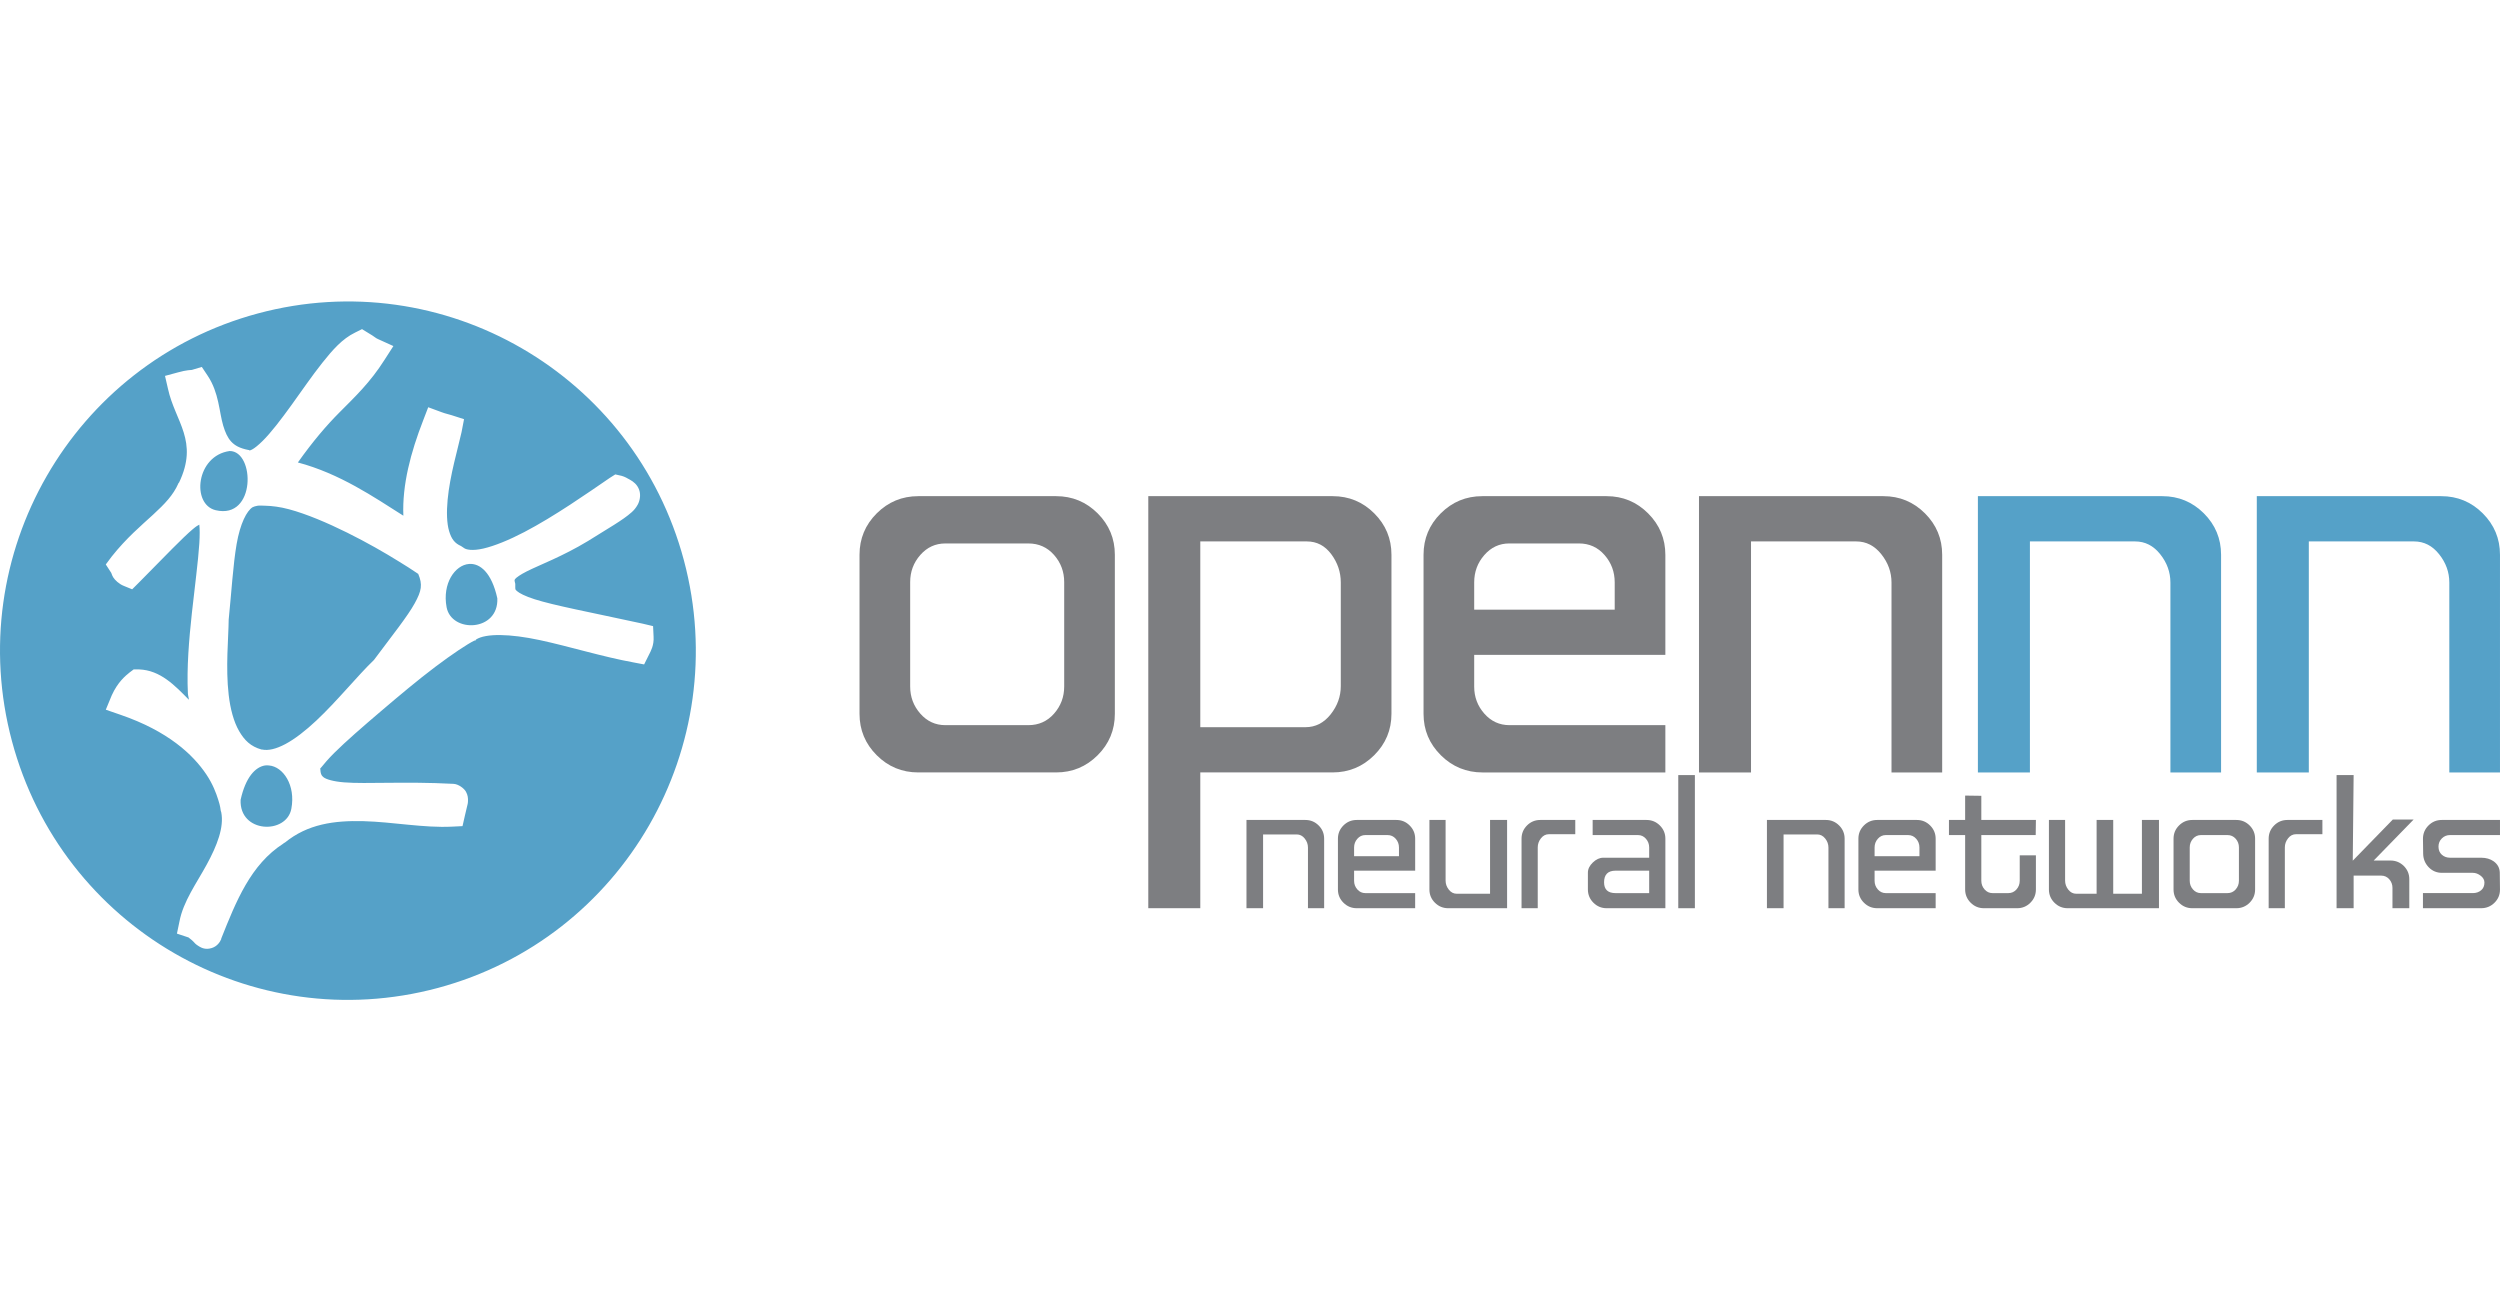
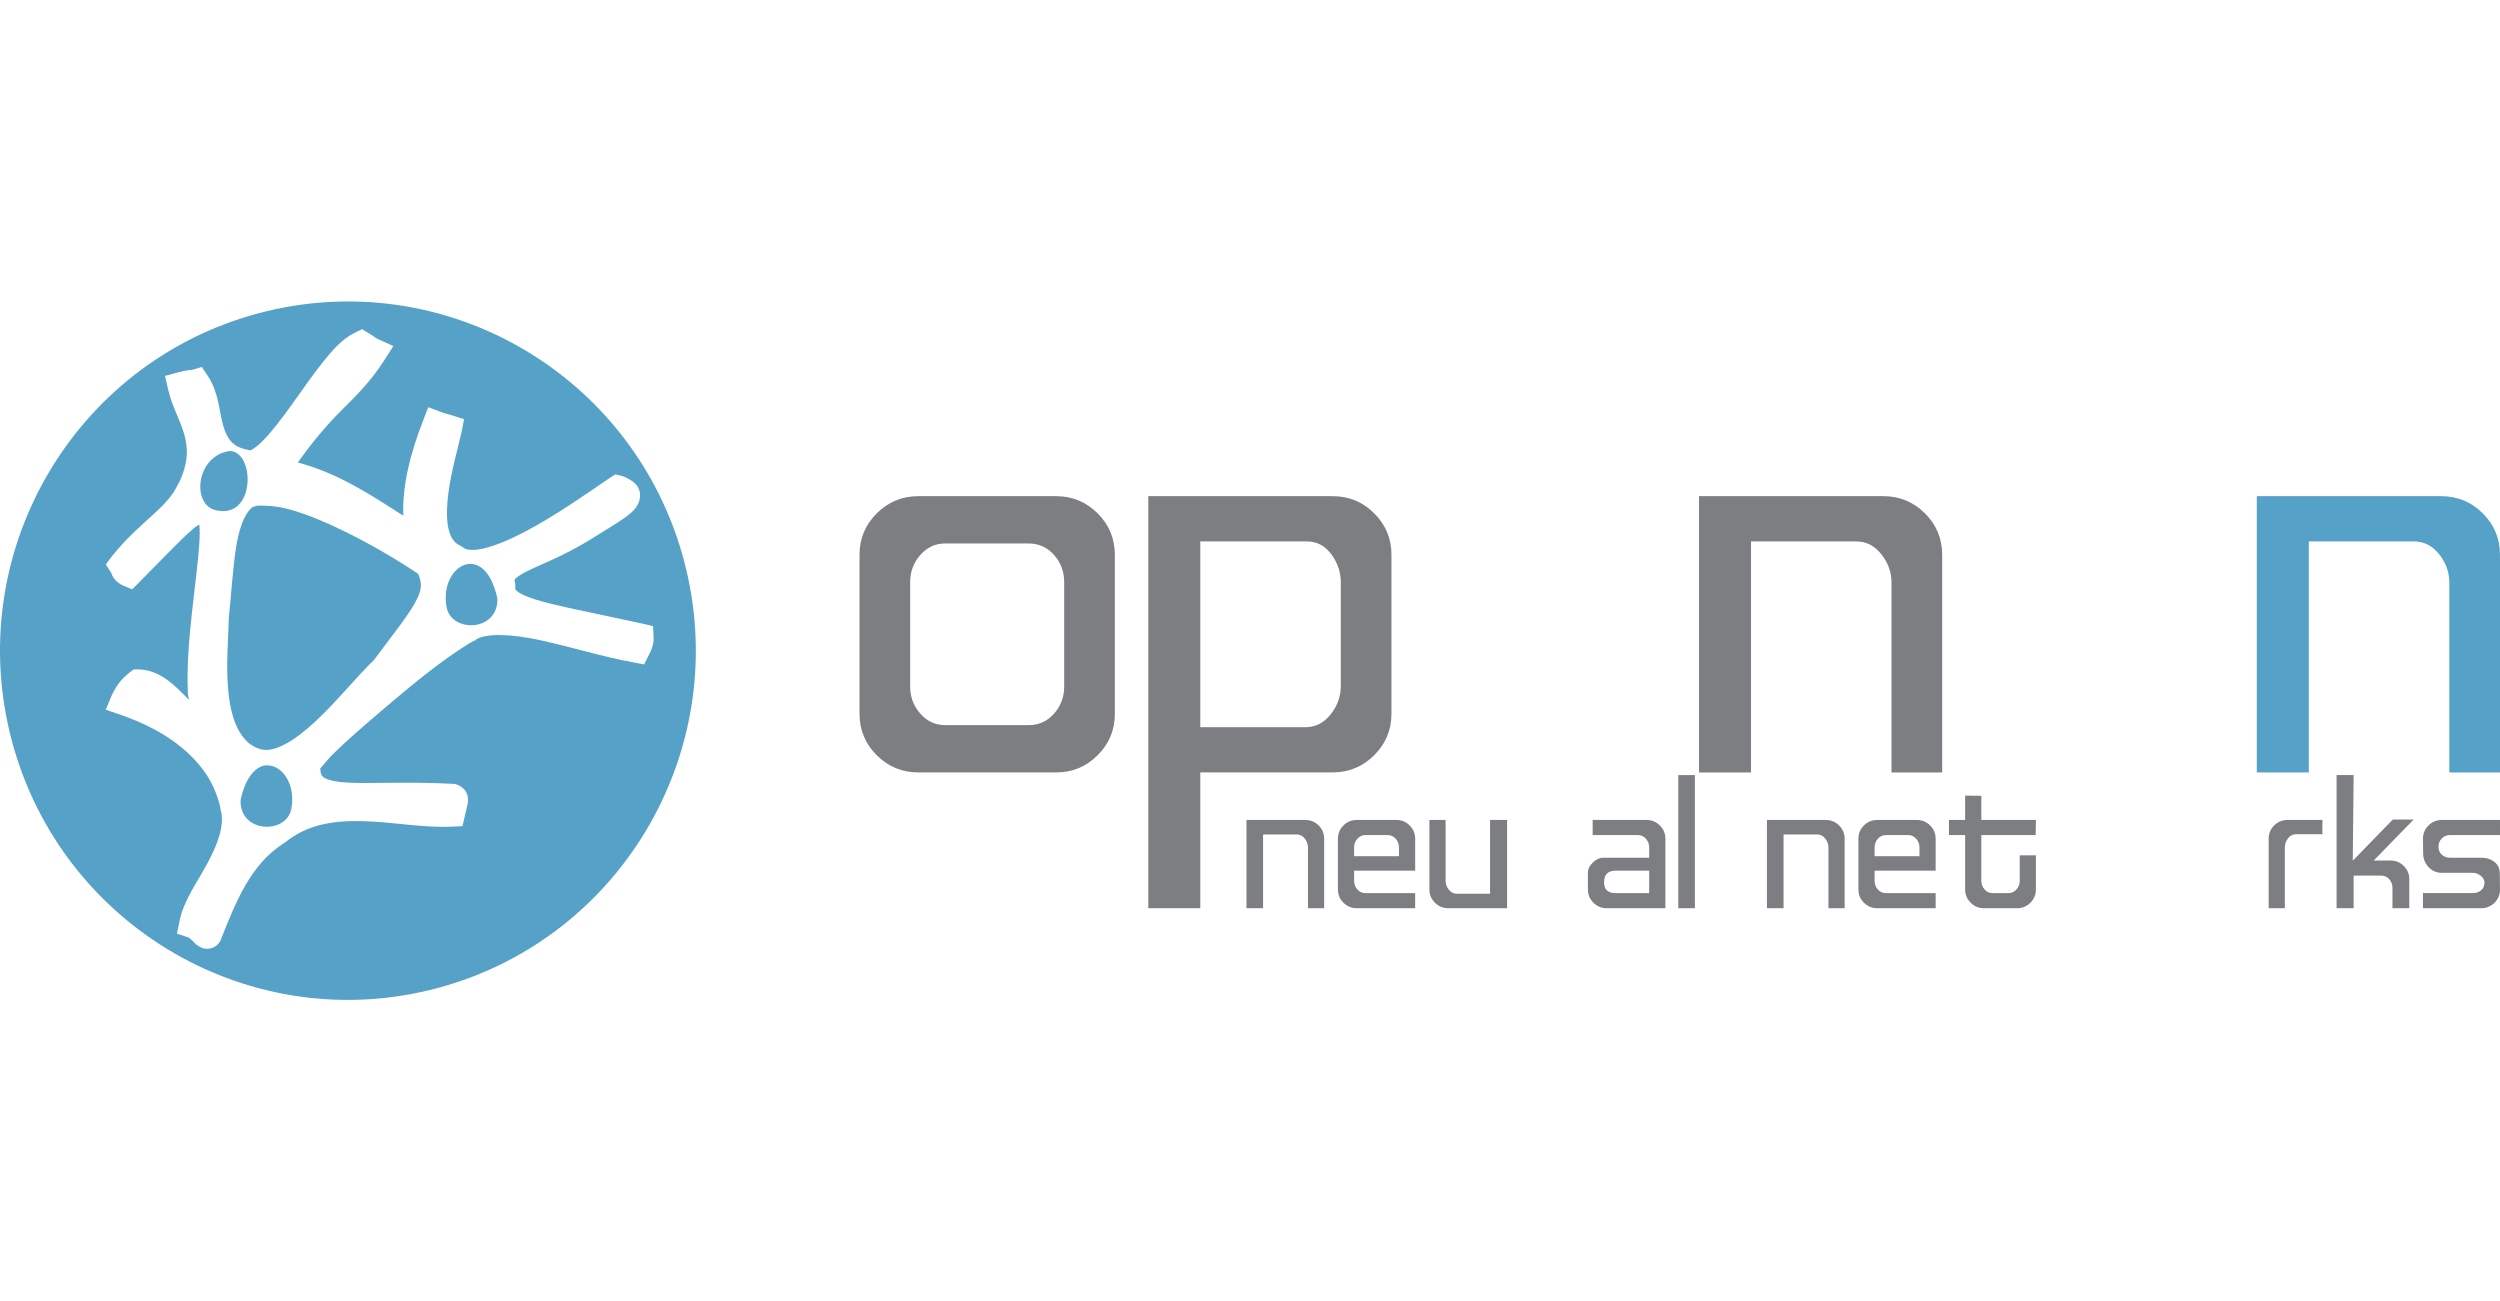
<svg xmlns="http://www.w3.org/2000/svg" width="146" height="76" viewBox="0 0 146 76" fill="none">
  <path d="M0.697 43.277C-2.206 32.4 4.225 21.22 15.061 18.305C25.898 15.39 37.037 21.846 39.94 32.722C42.843 43.6 36.412 54.781 25.576 57.695C14.739 60.609 3.601 54.155 0.697 43.277ZM21.142 19.221L20.735 19.424C19.986 19.788 19.425 20.432 18.817 21.196C18.21 21.961 17.613 22.839 17.015 23.666C16.417 24.494 15.822 25.275 15.33 25.758C15.085 25.999 14.864 26.178 14.721 26.252C14.576 26.325 14.555 26.305 14.575 26.31L14.546 26.281H14.517C13.987 26.178 13.707 26.011 13.5 25.787C13.293 25.562 13.156 25.259 13.035 24.857C12.795 24.053 12.793 22.944 12.134 21.951L11.786 21.429L11.205 21.603C11.188 21.608 10.896 21.603 10.391 21.748L9.636 21.952L9.81 22.707C10.23 24.631 11.626 25.756 10.449 28.198H10.42V28.227C10.112 28.924 9.623 29.428 8.939 30.058C8.253 30.688 7.387 31.414 6.527 32.498L6.178 32.964L6.498 33.457C6.524 33.497 6.523 33.568 6.614 33.719C6.705 33.87 6.957 34.11 7.224 34.213L7.718 34.416L8.096 34.039C9.683 32.431 10.676 31.394 11.263 30.9C11.478 30.719 11.558 30.683 11.64 30.639C11.667 30.875 11.671 31.258 11.64 31.743C11.572 32.796 11.374 34.259 11.205 35.81C11.036 37.362 10.901 39.009 10.973 40.489C10.979 40.621 11.022 40.736 11.031 40.866C10.211 40.029 9.362 39.139 8.125 39.094H7.805L7.573 39.268C7.326 39.467 6.878 39.831 6.527 40.605L6.179 41.447L7.021 41.738C9.821 42.696 11.277 44.075 12.048 45.224C12.433 45.799 12.625 46.325 12.745 46.707C12.805 46.897 12.842 47.035 12.861 47.143C12.881 47.25 12.89 47.378 12.89 47.288V47.346L12.92 47.433C13.094 48.307 12.68 49.376 12.076 50.484C11.473 51.592 10.699 52.645 10.478 53.826L10.333 54.523L11.031 54.755C10.972 54.736 11.14 54.834 11.292 54.988C11.368 55.065 11.404 55.138 11.641 55.278C11.76 55.348 12.001 55.481 12.367 55.365C12.684 55.266 12.849 55.015 12.92 54.842V54.813C13.793 52.621 14.643 50.486 16.551 49.263L16.58 49.234L16.639 49.206C17.963 48.124 19.516 47.911 21.229 47.956C22.942 48.001 24.747 48.359 26.401 48.276L27.011 48.246L27.156 47.607C27.162 47.586 27.222 47.344 27.273 47.113C27.299 46.998 27.337 46.909 27.331 46.707C27.328 46.605 27.326 46.448 27.215 46.242C27.104 46.035 26.767 45.791 26.489 45.777C23.592 45.625 21.401 45.795 20.096 45.69C19.444 45.637 19.046 45.506 18.905 45.399C18.782 45.306 18.717 45.207 18.702 44.876C18.72 44.851 18.734 44.851 18.759 44.818C18.905 44.635 19.174 44.315 19.515 43.975C20.198 43.296 21.185 42.44 22.247 41.535C23.308 40.63 24.418 39.699 25.414 38.949C26.409 38.198 27.32 37.593 27.709 37.409H27.767L27.796 37.351C28.365 36.978 29.794 37.012 31.515 37.38C33.236 37.748 35.205 38.361 37.006 38.687L37.617 38.803L37.907 38.222C37.998 38.037 38.203 37.692 38.169 37.176L38.14 36.566L37.53 36.421C34.4 35.742 32.363 35.36 31.225 34.997C30.656 34.816 30.328 34.638 30.208 34.532C30.088 34.427 30.095 34.445 30.092 34.271V34.096C30.037 33.868 30.036 33.88 30.092 33.806C30.148 33.731 30.381 33.562 30.76 33.37C31.519 32.986 32.822 32.51 34.334 31.598C35.538 30.84 36.362 30.387 36.891 29.913C37.023 29.794 37.127 29.677 37.24 29.477C37.352 29.277 37.441 28.926 37.327 28.605C37.211 28.284 36.979 28.125 36.804 28.024C36.628 27.923 36.489 27.843 36.31 27.791L35.933 27.705L35.613 27.908C34.313 28.798 32.382 30.153 30.615 31.075C29.733 31.536 28.88 31.884 28.232 32.034C27.585 32.184 27.215 32.098 27.099 32.005L27.012 31.947L26.925 31.889C26.557 31.728 26.366 31.48 26.228 31.017C26.09 30.553 26.075 29.899 26.141 29.187C26.273 27.759 26.746 26.187 26.955 25.235L27.1 24.48L26.373 24.247C26.028 24.14 26.079 24.177 25.793 24.073L25.008 23.783L24.718 24.538C23.98 26.433 23.484 28.317 23.556 30.117C21.822 29.02 19.846 27.66 17.396 27.008C18.274 25.77 19.079 24.834 19.807 24.103C20.738 23.167 21.621 22.334 22.451 21.023L22.974 20.21L22.074 19.802C21.918 19.737 21.896 19.671 21.521 19.454L21.142 19.221ZM13.413 26.339C14.896 26.339 14.96 30.351 12.599 29.797C11.167 29.462 11.442 26.61 13.413 26.339ZM15.04 29.535C15.169 29.515 15.326 29.532 15.505 29.535C15.877 29.544 16.353 29.6 16.87 29.739C17.906 30.016 19.12 30.535 20.27 31.104C21.42 31.674 22.494 32.291 23.292 32.789C23.691 33.038 24.03 33.243 24.25 33.4C24.325 33.453 24.378 33.48 24.425 33.516C24.686 34.139 24.622 34.502 24.221 35.23C23.802 35.992 22.935 37.074 21.839 38.542C20.865 39.477 19.698 40.935 18.468 42.087C17.847 42.67 17.227 43.154 16.667 43.453C16.112 43.748 15.658 43.848 15.302 43.772C15.298 43.771 15.276 43.773 15.272 43.772C14.639 43.596 14.276 43.232 13.965 42.697C13.648 42.152 13.449 41.394 13.355 40.576C13.168 38.975 13.346 37.247 13.355 36.189C13.519 34.58 13.609 32.995 13.819 31.772C14.028 30.566 14.412 29.836 14.749 29.623C14.824 29.587 14.911 29.556 15.04 29.535ZM27.389 32.935C28.028 32.883 28.711 33.432 29.044 34.94C29.129 36.896 26.366 36.982 26.081 35.462C25.822 34.082 26.566 33.002 27.389 32.935ZM15.476 44.703C15.556 44.69 15.628 44.696 15.708 44.703C16.531 44.769 17.275 45.85 17.015 47.231C16.73 48.75 13.967 48.664 14.052 46.708C14.344 45.388 14.912 44.794 15.476 44.703Z" fill="#55A1C8" />
  <path d="M65.107 41.687C65.107 42.631 64.772 43.438 64.102 44.107C63.431 44.776 62.622 45.11 61.676 45.11H53.628C52.681 45.11 51.873 44.776 51.202 44.107C50.532 43.438 50.196 42.631 50.196 41.687V32.399C50.196 31.455 50.532 30.649 51.202 29.979C51.873 29.311 52.681 28.976 53.628 28.976H61.676C62.622 28.976 63.431 29.311 64.102 29.979C64.772 30.649 65.107 31.455 65.107 32.399V41.687ZM62.149 40.092V33.995C62.149 33.388 61.952 32.859 61.557 32.41C61.162 31.962 60.663 31.738 60.058 31.738H55.206C54.627 31.738 54.141 31.962 53.746 32.41C53.351 32.859 53.154 33.388 53.154 33.995V40.092C53.154 40.7 53.351 41.227 53.746 41.676C54.141 42.125 54.627 42.349 55.206 42.349H60.058C60.663 42.349 61.162 42.125 61.557 41.676C61.951 41.227 62.149 40.7 62.149 40.092Z" fill="#7D7E81" />
  <path d="M81.261 32.399V41.687C81.261 42.631 80.924 43.438 80.251 44.107C79.578 44.776 78.767 45.11 77.817 45.11H70.097V53.039H67.06V28.976H77.829C78.776 28.976 79.585 29.31 80.255 29.979C80.926 30.649 81.261 31.455 81.261 32.399ZM78.302 40.07V34.017C78.302 33.414 78.117 32.864 77.747 32.366C77.377 31.868 76.901 31.619 76.32 31.619H70.097V42.468H76.241C76.823 42.468 77.311 42.219 77.708 41.721C78.103 41.223 78.302 40.673 78.302 40.07Z" fill="#7D7E81" />
-   <path d="M97.257 38.246H86.093V40.101C86.093 40.706 86.292 41.232 86.687 41.679C87.083 42.126 87.572 42.349 88.152 42.349H97.257V45.111H86.586C85.633 45.111 84.821 44.776 84.146 44.107C83.472 43.438 83.135 42.632 83.135 41.687V32.4C83.135 31.455 83.47 30.649 84.14 29.98C84.811 29.311 85.62 28.976 86.567 28.976H93.825C94.772 28.976 95.581 29.312 96.251 29.982C96.922 30.653 97.257 31.462 97.257 32.408V38.246H97.257ZM94.299 35.604V34.009C94.299 33.398 94.101 32.866 93.707 32.415C93.313 31.963 92.813 31.737 92.208 31.737H88.144C87.566 31.737 87.079 31.963 86.685 32.415C86.29 32.866 86.093 33.398 86.093 34.009V35.604H94.299Z" fill="#7D7E81" />
  <path d="M113.423 45.111H110.464V34.019C110.464 33.416 110.265 32.865 109.869 32.367C109.473 31.868 108.984 31.619 108.403 31.619H102.259V45.111H99.221V28.976H109.99C110.937 28.976 111.746 29.311 112.417 29.979C113.087 30.649 113.423 31.455 113.423 32.399V45.111H113.423Z" fill="#7D7E81" />
-   <path d="M129.711 45.111H126.752V34.019C126.752 33.416 126.553 32.865 126.157 32.367C125.761 31.868 125.272 31.619 124.69 31.619H118.547V45.111H115.509V28.976H126.279C127.225 28.976 128.034 29.311 128.705 29.979C129.375 30.649 129.711 31.455 129.711 32.399V45.111Z" fill="#55A1C8" />
  <path d="M146 45.111H143.04V34.019C143.04 33.416 142.842 32.865 142.445 32.367C142.049 31.868 141.56 31.619 140.979 31.619H134.835V45.111H131.797V28.976H142.567C143.513 28.976 144.323 29.311 144.993 29.979C145.664 30.649 145.999 31.455 145.999 32.399V45.111H146Z" fill="#55A1C8" />
  <path d="M77.33 53.04H76.385V49.497C76.385 49.304 76.322 49.128 76.195 48.969C76.069 48.81 75.913 48.731 75.727 48.731H73.764V53.04H72.794V47.886H76.234C76.536 47.886 76.795 47.993 77.009 48.207C77.224 48.42 77.33 48.678 77.33 48.979V53.04Z" fill="#7D7E81" />
  <path d="M82.645 50.847H79.079V51.439C79.079 51.633 79.142 51.8 79.269 51.943C79.395 52.087 79.551 52.158 79.737 52.158H82.645V53.04H79.237C78.933 53.04 78.673 52.933 78.458 52.719C78.242 52.506 78.135 52.248 78.135 51.947V48.979C78.135 48.678 78.242 48.42 78.456 48.207C78.67 47.993 78.929 47.886 79.231 47.886H81.549C81.852 47.886 82.11 47.993 82.324 48.208C82.539 48.422 82.646 48.68 82.646 48.982V50.847H82.645ZM81.7 50.003V49.494C81.7 49.298 81.637 49.129 81.511 48.985C81.385 48.84 81.226 48.768 81.033 48.768H79.735C79.55 48.768 79.394 48.841 79.269 48.985C79.142 49.129 79.079 49.298 79.079 49.494V50.003H81.7Z" fill="#7D7E81" />
  <path d="M88.015 53.04H84.575C84.273 53.04 84.014 52.933 83.8 52.719C83.585 52.506 83.478 52.248 83.478 51.947V47.886H84.423V51.429C84.423 51.622 84.486 51.798 84.611 51.956C84.737 52.116 84.892 52.195 85.076 52.195H87.019V47.886H88.014V53.04H88.015Z" fill="#7D7E81" />
-   <path d="M91.996 47.886V48.718H90.455C90.271 48.718 90.117 48.798 89.991 48.957C89.866 49.117 89.804 49.293 89.804 49.486V53.039H88.858V48.979C88.858 48.678 88.965 48.42 89.178 48.206C89.392 47.993 89.65 47.886 89.95 47.886H91.996V47.886Z" fill="#7D7E81" />
  <path d="M97.257 53.04H93.83C93.528 53.04 93.269 52.933 93.055 52.718C92.84 52.504 92.733 52.246 92.733 51.943V50.961C92.733 50.75 92.83 50.553 93.023 50.368C93.216 50.184 93.418 50.091 93.628 50.091H96.312V49.493C96.312 49.298 96.249 49.128 96.123 48.984C95.997 48.84 95.842 48.768 95.657 48.768H93.011V47.886H96.157C96.461 47.886 96.72 47.993 96.935 48.207C97.15 48.42 97.258 48.678 97.258 48.979V53.04H97.257ZM96.312 52.158V50.847H94.349C93.902 50.847 93.678 51.075 93.678 51.528C93.678 51.948 93.902 52.158 94.349 52.158H96.312V52.158Z" fill="#7D7E81" />
  <path d="M98.981 53.04H98.011V45.265H98.981V53.04Z" fill="#7D7E81" />
  <path d="M107.726 53.04H106.781V49.497C106.781 49.304 106.718 49.128 106.591 48.969C106.465 48.81 106.309 48.731 106.123 48.731H104.16V53.04H103.189V47.886H106.63C106.932 47.886 107.19 47.993 107.405 48.207C107.619 48.42 107.726 48.678 107.726 48.979V53.04Z" fill="#7D7E81" />
  <path d="M113.042 50.847H109.476V51.439C109.476 51.633 109.539 51.8 109.665 51.943C109.792 52.087 109.948 52.158 110.133 52.158H113.042V53.04H109.633C109.329 53.04 109.069 52.933 108.854 52.719C108.639 52.506 108.531 52.248 108.531 51.947V48.979C108.531 48.678 108.638 48.42 108.852 48.207C109.067 47.993 109.325 47.886 109.628 47.886H111.946C112.248 47.886 112.506 47.993 112.721 48.208C112.935 48.422 113.042 48.68 113.042 48.982V50.847H113.042ZM112.096 50.003V49.494C112.096 49.298 112.034 49.129 111.907 48.985C111.781 48.84 111.622 48.768 111.429 48.768H110.131C109.946 48.768 109.791 48.841 109.665 48.985C109.538 49.129 109.476 49.298 109.476 49.494V50.003H112.096Z" fill="#7D7E81" />
  <path d="M118.897 51.943C118.897 52.246 118.79 52.504 118.576 52.718C118.362 52.933 118.104 53.04 117.801 53.04H115.861C115.558 53.04 115.3 52.932 115.086 52.718C114.871 52.502 114.764 52.244 114.764 51.94V48.768H113.819V47.886H114.764V46.462L115.709 46.475V47.886H118.897L118.885 48.768H115.709V51.434C115.709 51.629 115.772 51.798 115.898 51.942C116.024 52.086 116.179 52.158 116.365 52.158H117.284C117.478 52.158 117.637 52.086 117.763 51.942C117.889 51.799 117.952 51.63 117.952 51.436V49.953H118.897V51.943H118.897Z" fill="#7D7E81" />
-   <path d="M126.084 53.04H120.754C120.451 53.04 120.193 52.933 119.979 52.719C119.765 52.506 119.657 52.248 119.657 51.947V47.886H120.602V51.429C120.602 51.622 120.665 51.798 120.789 51.956C120.915 52.116 121.069 52.195 121.253 52.195H122.442V47.886H123.412V52.195H125.088V47.886H126.084V53.04Z" fill="#7D7E81" />
-   <path d="M131.698 51.947C131.698 52.248 131.591 52.506 131.377 52.719C131.163 52.933 130.904 53.04 130.602 53.04H128.031C127.728 53.04 127.47 52.933 127.256 52.719C127.041 52.506 126.935 52.248 126.935 51.947V48.979C126.935 48.678 127.041 48.42 127.256 48.207C127.47 47.993 127.728 47.886 128.031 47.886H130.602C130.904 47.886 131.163 47.993 131.377 48.207C131.591 48.42 131.698 48.678 131.698 48.979V51.947ZM130.753 51.437V49.489C130.753 49.295 130.69 49.126 130.564 48.983C130.438 48.84 130.279 48.768 130.085 48.768H128.535C128.351 48.768 128.195 48.84 128.069 48.983C127.943 49.126 127.88 49.295 127.88 49.489V51.437C127.88 51.631 127.943 51.799 128.069 51.943C128.195 52.086 128.351 52.158 128.535 52.158H130.085C130.279 52.158 130.438 52.086 130.564 51.943C130.69 51.799 130.753 51.631 130.753 51.437Z" fill="#7D7E81" />
  <path d="M135.628 47.886V48.718H134.087C133.903 48.718 133.748 48.798 133.623 48.957C133.498 49.117 133.435 49.293 133.435 49.486V53.039H132.49V48.979C132.49 48.678 132.596 48.42 132.811 48.206C133.024 47.993 133.281 47.886 133.582 47.886H135.628V47.886Z" fill="#7D7E81" />
  <path d="M140.955 47.861L138.624 50.255H139.606C139.909 50.255 140.167 50.361 140.382 50.573C140.596 50.786 140.703 51.042 140.703 51.341V53.04H139.72V51.85C139.72 51.659 139.658 51.492 139.534 51.349C139.41 51.208 139.253 51.136 139.063 51.136H137.452V53.039H136.456V45.265H137.452L137.401 50.264L139.741 47.86L140.955 47.861Z" fill="#7D7E81" />
  <path d="M145.999 51.953C145.999 52.253 145.892 52.509 145.677 52.721C145.463 52.933 145.204 53.039 144.902 53.039H141.5V52.157H144.411C144.604 52.157 144.765 52.103 144.896 51.993C145.027 51.885 145.091 51.733 145.091 51.54C145.091 51.389 145.018 51.256 144.872 51.143C144.725 51.029 144.573 50.973 144.414 50.973H142.605C142.304 50.973 142.049 50.865 141.84 50.651C141.631 50.435 141.522 50.176 141.513 49.873C141.505 49.4 141.501 49.105 141.501 48.987C141.501 48.683 141.608 48.424 141.822 48.209C142.036 47.994 142.295 47.886 142.597 47.886H145.999V48.768H143.078C142.893 48.768 142.734 48.833 142.604 48.963C142.473 49.093 142.408 49.253 142.408 49.443C142.408 49.642 142.473 49.8 142.603 49.916C142.734 50.033 142.895 50.091 143.088 50.091H144.903C145.189 50.091 145.432 50.162 145.634 50.304C145.861 50.47 145.978 50.687 145.987 50.954C145.994 51.461 145.999 51.794 145.999 51.953Z" fill="#7D7E81" />
</svg>